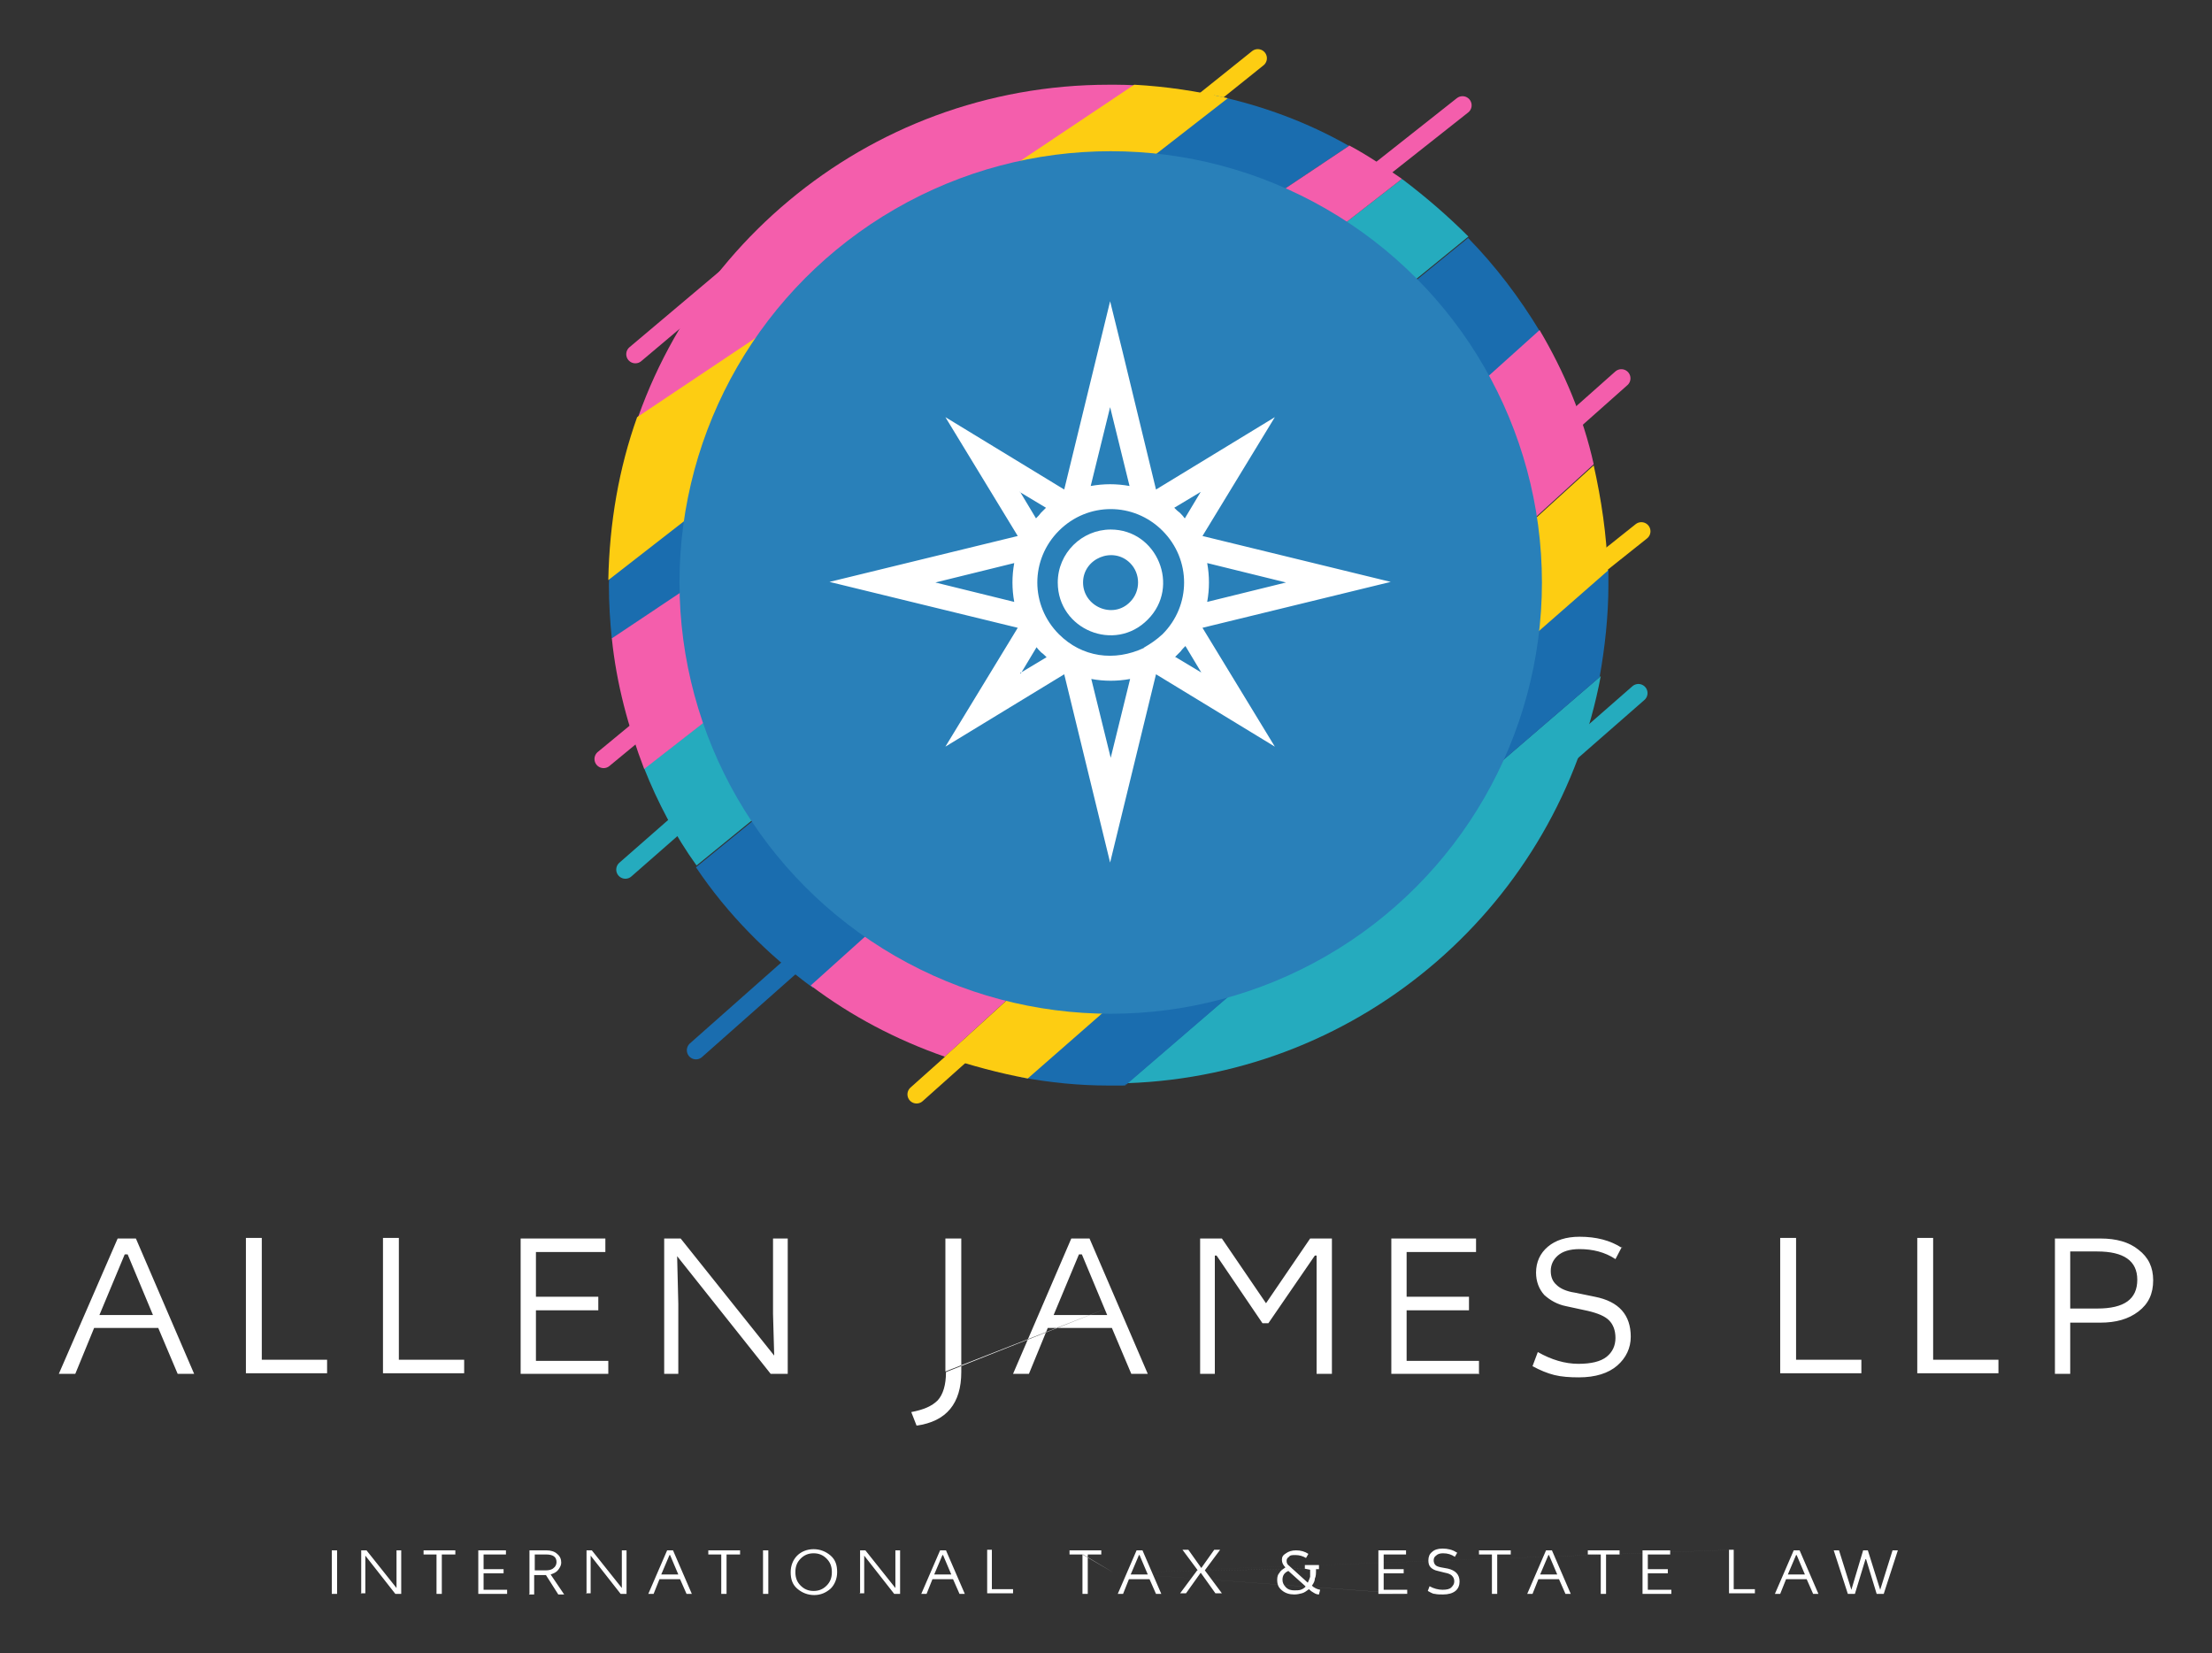
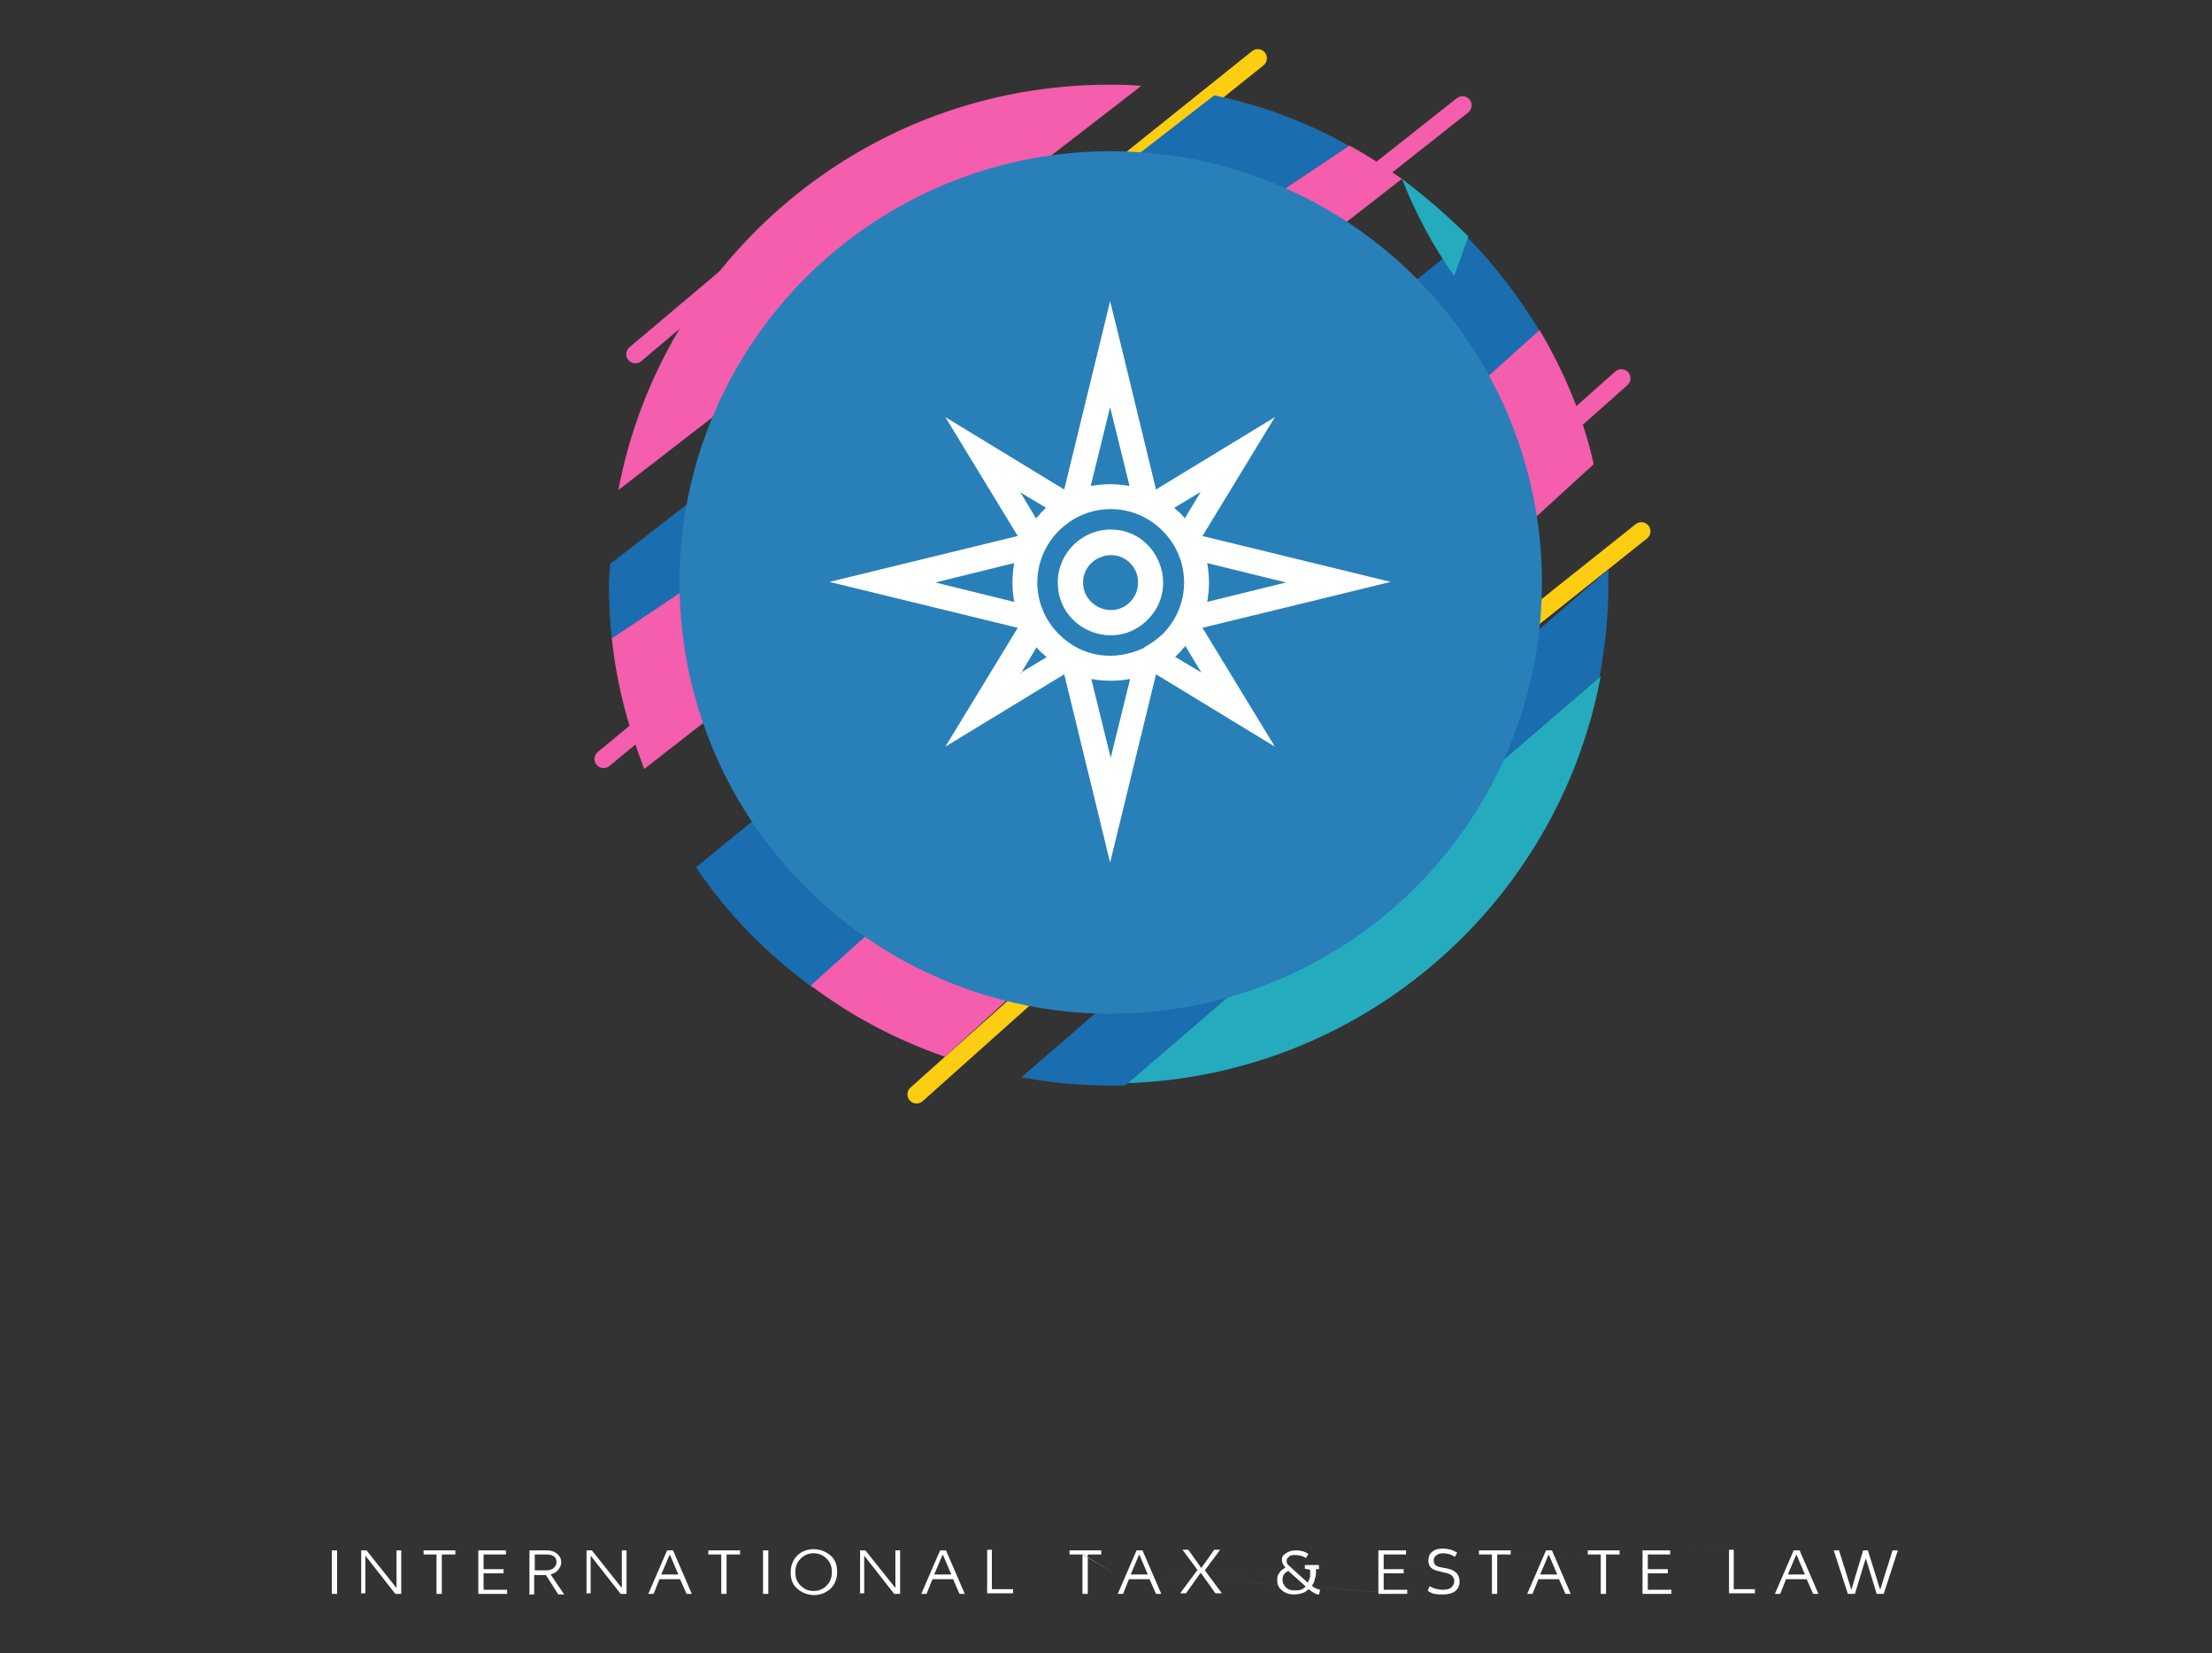
<svg xmlns="http://www.w3.org/2000/svg" id="Layer_1" version="1.1" viewBox="0 0 376 281">
  <rect x="0" y="0" width="376" height="281" fill="#333333" stroke="none" />
  <defs>
    <style>
      .st0 {
        fill: #f45eac;
      }

      .st1, .st2 {
        fill: #fff;
      }

      .st3 {
        fill: #2980b9;
      }

      .st4 {
        stroke: #25abbe;
      }

      .st4, .st5, .st6, .st7 {
        fill: none;
        stroke-linecap: round;
        stroke-linejoin: round;
        stroke-width: 3.1px;
      }

      .st2 {
        fill-rule: evenodd;
      }

      .st8 {
        fill: #25abbe;
      }

      .st5 {
        stroke: #fdcd12;
      }

      .st6 {
        stroke: #1a6daf;
      }

      .st9 {
        fill: #1a6daf;
      }

      .st7 {
        stroke: #f45eac;
      }

      .st10 {
        fill: #fdcd12;
      }
    </style>
  </defs>
  <path class="st5" d="M155.8,186l32.7-29.2M179.6,37.3l34.2-27.4M244.6,117.7l34.4-27.4" />
-   <line class="st6" x1="118.3" y1="178.5" x2="148.8" y2="151.5" />
  <path class="st7" d="M245.2,91.3l30.4-27M102.6,129l31.5-26M216.7,43.1l31.9-25.2M108,60.2l31.2-26.3" />
-   <path class="st4" d="M106.3,147.8l63-55.2M215.4,173l63.1-55.2" />
  <path class="st8" d="M272.1,114.9l-80.5,69.2c40.2-1.4,73.3-30.7,80.5-69.2Z" />
  <path class="st9" d="M273.4,96.8l-99.8,86.3c4.9.9,9.8,1.4,14.8,1.4s2,0,3.1-.2l80.4-69.2c.9-5,1.5-10.4,1.5-15.7v-2.6ZM249.6,40.4l-131.3,107c5.3,7.9,12.1,14.8,19.9,20.5l123.6-111.5c-3.5-5.8-7.6-11.2-12.2-15.9ZM206.4,16.2l-102.5,79.5-.2.2c0,1.2-.2,2.3-.2,3.5,0,3.1.2,6.3.5,9.2L229.3,24.8c-7-4-14.8-6.9-22.9-8.6Z" />
-   <path class="st8" d="M238.3,30.4l-128.8,100.2c2.3,5.8,5.3,11.5,8.9,16.5L249.6,40.2c-3.5-3.5-7.2-6.7-11.3-9.8Z" />
+   <path class="st8" d="M238.3,30.4c2.3,5.8,5.3,11.5,8.9,16.5L249.6,40.2c-3.5-3.5-7.2-6.7-11.3-9.8Z" />
  <path class="st0" d="M261.7,56.1l-123.9,111.4c6.9,5.2,14.5,9.2,22.8,12.1l110.3-100.7c-1.8-8.1-5-15.7-9.2-22.8ZM188.5,14.4c-41.4,0-75.9,29.6-83.4,68.9L194,14.6c-1.8-.2-3.7-.2-5.5-.2ZM229.3,24.8l-125.3,83.7c.8,7.8,2.8,15.1,5.5,22.2L238.3,30.4c-2.9-2-5.8-4-9-5.7Z" />
-   <path class="st10" d="M160.5,179.6c4.6,1.5,9.3,2.8,14.2,3.7l98.6-86.3c-.2-6.1-1.1-12.1-2.4-17.9l-110.3,100.5ZM192.8,14.4l-84.5,56.5c-3.1,8.7-4.7,17.9-4.9,27.7L208.7,16.7c-5.2-1.2-10.4-2-15.9-2.3Z" />
  <path class="st1" d="M56.4,270.9v-7.4h.9v7.4h-.9ZM61.4,270.9v-7.4h.9l5.1,6.4v-2.3c0,0,0-4.1,0-4.1h.8v7.4h-1l-5.1-6.5v2.6c0,0,0,3.8,0,3.8h-.8ZM74.3,264.2h-2.3v-.7h5.4v.7h-2.3v6.7h-.9v-6.7ZM86.1,270.9h-4.8v-7.4h4.7v.7h-3.8v2.5h3.4v.7h-3.4v2.8h4v.7ZM90,270.9v-7.4h2.9c.7,0,1.4.2,1.8.6.5.4.7.9.7,1.5h0c0,.4-.2.8-.5,1.2-.3.4-.7.6-1.3.8h0l2.3,3.4h-1l-2.1-3.3h-2v3.3h-.9ZM92.8,264.2h-1.9v2.7h1.9c.5,0,1-.1,1.3-.4.3-.2.5-.6.5-1h0c0-.9-.6-1.3-1.8-1.3h0ZM99.7,270.9v-7.4h.9l5.1,6.4v-2.3s0-4.1,0-4.1h.8v7.4h-1l-5.1-6.5v2.6c0,0,0,3.8,0,3.8h-.8ZM110.2,270.9l3.2-7.4h1l3.2,7.4h-.9l-1.1-2.5h-3.5l-1,2.5h-.9ZM114,264.3h-.2l-1.4,3.3h2.9l-1.4-3.3ZM122.7,264.2h-2.3v-.7h5.4v.7h-2.3v6.7h-.9v-6.7ZM129.7,270.9v-7.4h.9v7.4h-.9ZM136.1,264.9c-.6.6-.9,1.3-.9,2.3s.3,1.7.9,2.3c.6.6,1.3.9,2.2.9s1.6-.3,2.2-.9c.6-.6.9-1.3.9-2.3s-.3-1.7-.9-2.3c-.6-.6-1.3-.9-2.2-.9s-1.6.3-2.2.9ZM142.3,267.2h0c0,1.1-.4,2.1-1.1,2.8-.8.7-1.7,1.1-2.8,1.1h0c-1.1,0-2.1-.4-2.9-1.1-.8-.7-1.1-1.6-1.1-2.8h0c0-1.1.4-2.1,1.1-2.8s1.7-1.1,2.8-1.1h0c1.1,0,2.1.4,2.9,1.1.8.7,1.1,1.6,1.1,2.8ZM146.2,270.9v-7.4h.9l5.1,6.4v-2.3s0-4.1,0-4.1h.8v7.4h-1l-5.1-6.5v2.6c0,0,0,3.8,0,3.8h-.8ZM156.6,270.9l3.2-7.4h1l3.2,7.4h-.9l-1.1-2.5h-3.5l-1,2.5h-.9ZM160.4,264.3h-.2l-1.4,3.3h2.9l-1.4-3.3ZM168.6,263.4v6.7h3.6v.7h-4.4v-7.4h.9ZM189.3,267.3,184.1,264.2h-2.3v-.7h5.4v.7h-2.3v6.7h-.9v-6.7ZM190,270.9l3.2-7.4h1l3.2,7.4h-.9l-1.1-2.5h-3.5l-1,2.5h-.9ZM193.8,264.3h-.2l-1.4,3.3h2.9l-1.4-3.3ZM203.6,266.9l-2.6-3.5h1l2.2,3.1,2.2-3.1h1l-2.6,3.5,2.9,3.9h-1.1l-2.5-3.5-2.5,3.5h-1l2.9-3.9ZM189.3,267.3,221.8,266.6v-.6h2.4v.7c0,0-.5,0-.5,0,0,.7,0,1.2-.2,1.6,0,.4-.2.8-.5,1.2h0c.4.4.9.6,1.4.7h0l-.2.8c-.3,0-.6-.1-.9-.3-.2-.1-.5-.3-.8-.6h0c-.4.3-.8.6-1.2.7-.4.1-.8.2-1.3.2h0c-.8,0-1.5-.2-2.1-.7s-.8-1-.8-1.8h0c0-.5.1-.9.4-1.2.2-.4.6-.6,1-.9h0c-.4-.4-.6-.8-.6-1.3h0c0-.5.2-.8.7-1.1.4-.3,1-.5,1.7-.5h0c.8,0,1.5.2,2.1.6h0l-.4.7c-.5-.3-1.1-.5-1.8-.5h0c-.5,0-.9,0-1.1.3-.3.2-.4.4-.4.7h0c0,.3.1.6.4.8h0l3.2,2.9c.2-.4.3-.7.4-1,0-.3,0-.7,0-1.2h0l-1-.2ZM221.9,269.6h0l-2.9-2.6c-.7.3-1,.8-1,1.5h0c0,.5.2.9.6,1.3s.9.5,1.4.5h0c.4,0,.8,0,1.1-.1.3-.1.6-.3.8-.5ZM189.3,267.3,239.1,270.9h-4.8v-7.4h4.7v.7h-3.8v2.5h3.4v.7h-3.4v2.8h4v.7ZM247.7,263.9h0l-.4.7c-.6-.4-1.2-.6-2-.6h0c-.5,0-.9.1-1.2.4-.3.2-.4.5-.4.8h0c0,.3.1.6.3.8.2.2.5.3,1,.4h0l1.1.2c1.3.3,2,1,2,2.2h0c0,.6-.2,1.2-.7,1.6-.5.4-1.2.6-2.1.6h0c-.5,0-1,0-1.4-.1-.4,0-.8-.3-1.2-.5h0l.3-.8c.7.4,1.5.6,2.2.6h0c.7,0,1.2-.1,1.5-.4.3-.3.5-.6.5-1h0c0-.4-.1-.7-.4-1-.2-.2-.6-.4-1.2-.5h0l-1.2-.3c-.5-.1-.9-.3-1.2-.6-.3-.3-.4-.7-.4-1.2h0c0-.6.2-1.1.6-1.4.4-.4,1-.6,1.8-.6h0c.9,0,1.7.2,2.3.6ZM253.7,264.2h-2.3v-.7h5.4v.7h-2.3v6.7h-.9v-6.7ZM259.6,270.9l3.2-7.4h1l3.2,7.4h-.9l-1.1-2.5h-3.5l-1,2.5h-.9ZM263.4,264.3h-.2l-1.4,3.3h2.9l-1.4-3.3ZM272.2,264.2h-2.3v-.7h5.4v.7h-2.3v6.7h-.9v-6.7ZM284,270.9h-4.8v-7.4h4.7v.7h-3.8v2.5h3.4v.7h-3.4v2.8h4v.7ZM189.3,267.3,294.7,263.4v6.7h3.6v.7h-4.4v-7.4h.9ZM301.7,270.9l3.2-7.4h1l3.2,7.4h-.9l-1.1-2.5h-3.5l-1,2.5h-.9ZM305.5,264.3h-.2l-1.4,3.3h2.9l-1.4-3.3ZM317.1,265l-1.8,5.9h-1.2l-2.4-7.4h.9l2.1,6.7h0l2-6.7h.8l2.1,6.7h0l2.1-6.7h.9l-2.4,7.4h-1.2l-1.8-5.9h0Z" />
-   <path class="st1" d="M10,233.5l10-23h3.1l9.9,23h-2.8l-3.3-7.8h-10.9l-3.2,7.8h-2.7ZM21.7,213.2h-.5l-4.3,10.3h9.1l-4.3-10.3ZM44.5,210.4v20.7h11.1v2.3h-13.8v-23h2.7ZM67.8,210.4v20.7h11.1v2.3h-13.8v-23h2.7ZM103.4,233.5h-14.9v-23h14.4v2.3h-11.8v7.6h10.6v2.3h-10.6v8.6h12.3v2.3ZM112.9,233.5v-23h2.8l15.9,19.9-.2-7.1v-12.8h2.5v23h-2.9l-15.9-20,.2,8.1v11.9h-2.5ZM188.3,222.3,160.7,233.1v-22.6h2.7v22.7c0,5.3-2.5,8.4-7.6,9.1h0l-.9-2.3c2.1-.4,3.5-1,4.5-2,.9-1,1.4-2.6,1.4-4.8h0ZM172.2,233.5l9.9-23h3.1l9.9,23h-2.8l-3.3-7.8h-10.9l-3.2,7.8h-2.7ZM183.9,213.2h-.5l-4.3,10.3h9.1l-4.3-10.3ZM204,233.5v-23h3.7l7.5,11,7.5-11h3.7v23h-2.6v-20.1c0,0-.3,0-.3,0l-7.9,11.5h-1l-7.8-11.5h-.3v7s0,13.1,0,13.1h-2.6ZM251.5,233.5h-15v-23h14.4v2.3h-11.8v7.6h10.6v2.3h-10.6v8.6h12.3v2.3ZM275.7,211.9h0l-1.1,2.1c-1.8-1.2-3.9-1.7-6.1-1.7h0c-1.7,0-2.9.4-3.7,1.1-.8.7-1.2,1.6-1.2,2.6h0c0,1,.3,1.8,1,2.4.6.6,1.7,1.1,3.1,1.3h0l3.4.7c4.1.8,6.1,3.1,6.1,6.8h0c0,1.9-.8,3.6-2.3,4.9-1.5,1.3-3.7,2-6.5,2h0c-1.6,0-3-.1-4.2-.4-1.2-.3-2.4-.8-3.7-1.5h0l.9-2.4c2.3,1.3,4.6,2,6.9,2h0c2.2,0,3.8-.4,4.8-1.2,1-.8,1.5-1.9,1.5-3.2h0c0-1.3-.4-2.3-1.1-3-.7-.7-1.9-1.2-3.6-1.6h0l-3.7-.8c-1.5-.3-2.7-1-3.7-1.9-.9-1-1.4-2.3-1.4-3.8h0c0-1.8.7-3.3,2-4.4,1.3-1.1,3.1-1.7,5.4-1.7h0c2.8,0,5.2.6,7.2,1.9ZM188.3,222.3,305.3,210.4v20.7h11.1v2.3h-13.8v-23h2.7ZM328.6,210.4v20.7h11.1v2.3h-13.8v-23h2.7ZM349.3,233.5v-23h7.8c2.6,0,4.8.6,6.4,1.9,1.7,1.3,2.5,3,2.5,5.2h0c0,2.3-.8,4-2.5,5.3-1.7,1.3-3.8,1.9-6.5,1.9h-5.1v8.7h-2.7ZM356.5,212.7h-4.6v9.7h4.6c4.6,0,6.8-1.6,6.8-4.9h0c0-3.2-2.3-4.8-6.8-4.8h0Z" />
  <circle class="st3" cx="188.8" cy="99" r="73.3" />
  <path class="st2" d="M190.8,59.7l5.7,23.5,20.2-12.3-12.3,20.2,32,7.8-32,7.8,12.3,20.2-20.2-12.3-7.8,32-7.8-32-20.2,12.3,12.3-20.2-32-7.8,32-7.8-12.3-20.2,20.2,12.3,7.8-32,2.1,8.5ZM188.8,90c-4.9,0-9,4-9,9,0,8,9.7,12,15.3,6.3,5.6-5.6,1.6-15.3-6.3-15.3h0ZM192.1,95.7c-2.9-2.9-8-.8-8,3.3s5.1,6.3,8,3.3c1.8-1.8,1.8-4.8,0-6.6ZM194.4,110.1c1.2-.7,2.1-1.3,3.2-2.3h0c4.9-4.9,4.9-12.7,0-17.6h0c-4.9-4.9-12.7-4.9-17.6,0h0c-4.9,4.9-4.9,12.7,0,17.6h0c3.9,3.9,9.4,4.7,14.5,2.3h0ZM199.7,111.6l4.5,2.7-2.7-4.5c-.3.3-.6.6-.8.9h0c-.3.3-.6.6-.9.9h0ZM173.4,83.6l2.7,4.5c.3-.3.6-.6.8-.9h0c.3-.3.6-.6.9-.9l-4.5-2.7ZM205.2,102.3l13.4-3.3-13.4-3.3c.4,2.2.4,4.4,0,6.6h0ZM159,99l13.4,3.3c-.4-2.2-.4-4.4,0-6.6l-13.4,3.3ZM201.4,88.1l2.7-4.5-4.5,2.7c.3.3.6.6.9.8h0c.3.3.6.6.8.9h0ZM173.4,114.4l4.5-2.7c-.3-.3-.6-.6-.9-.8h0c-.3-.3-.6-.6-.8-.9l-2.7,4.5ZM192,82.6l-3.3-13.4-3.3,13.4c2.2-.4,4.4-.4,6.6,0h0ZM188.8,128.8l3.3-13.4c-2.2.4-4.4.4-6.6,0l3.3,13.4Z" />
</svg>